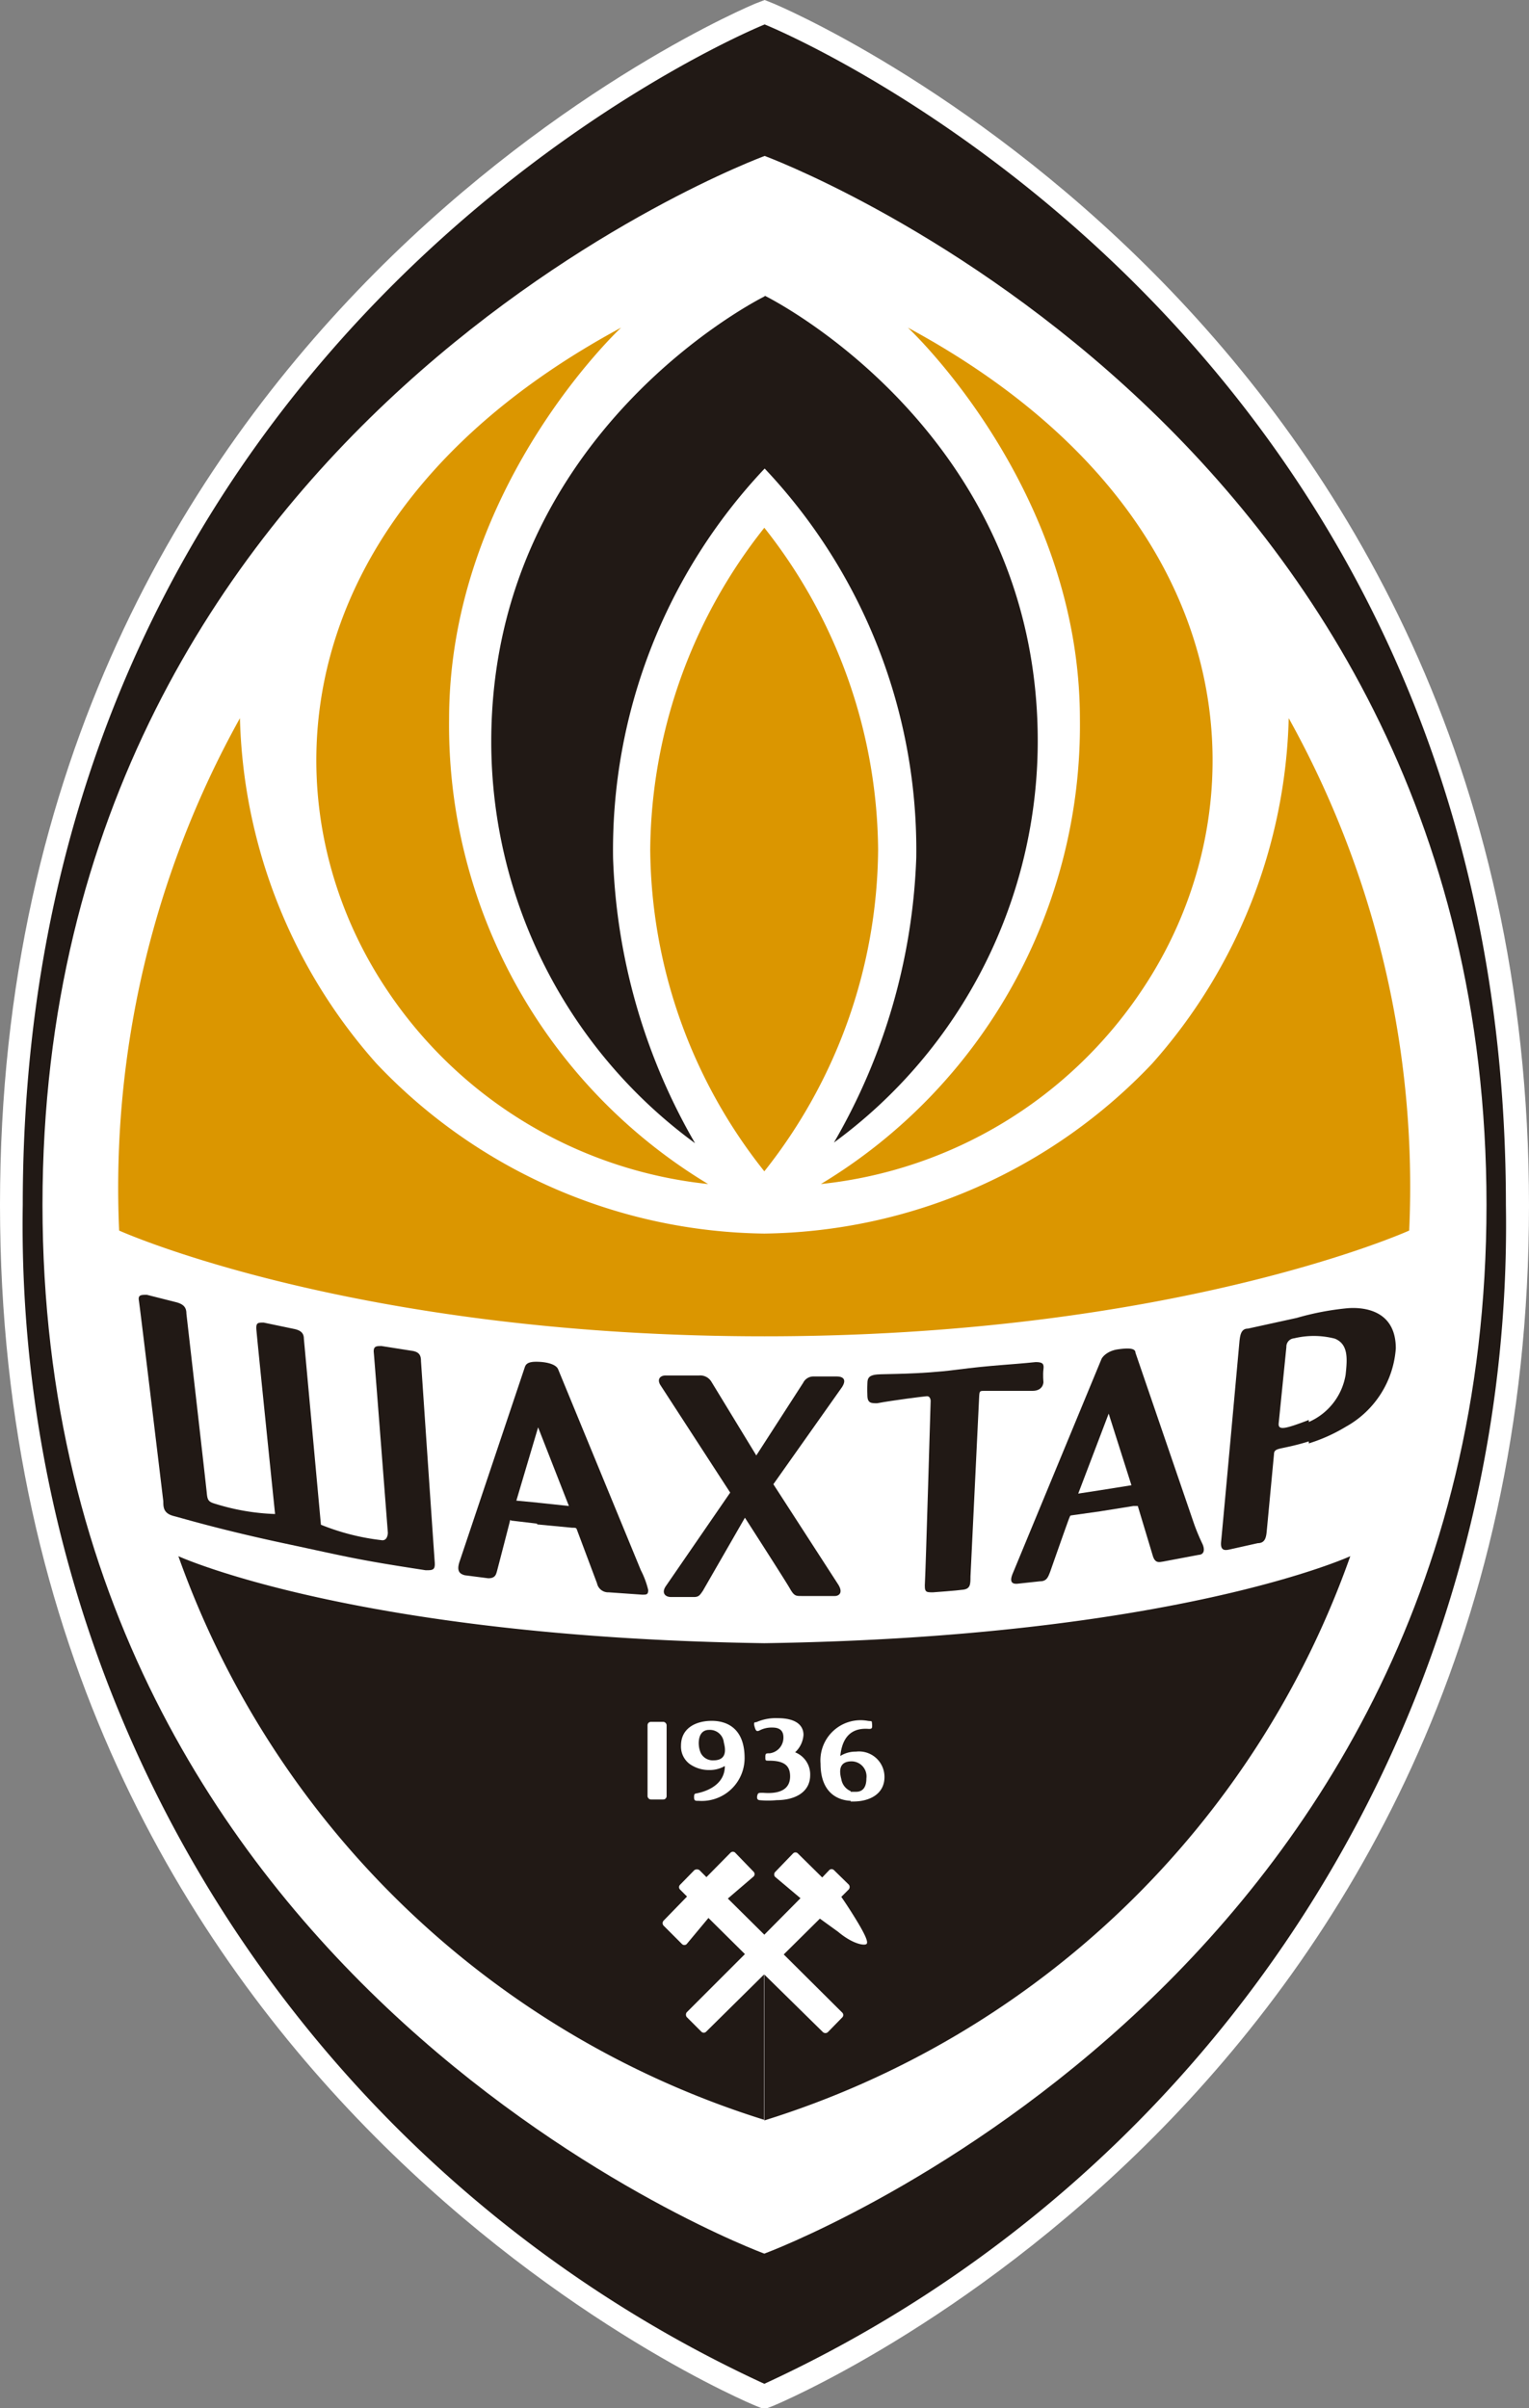
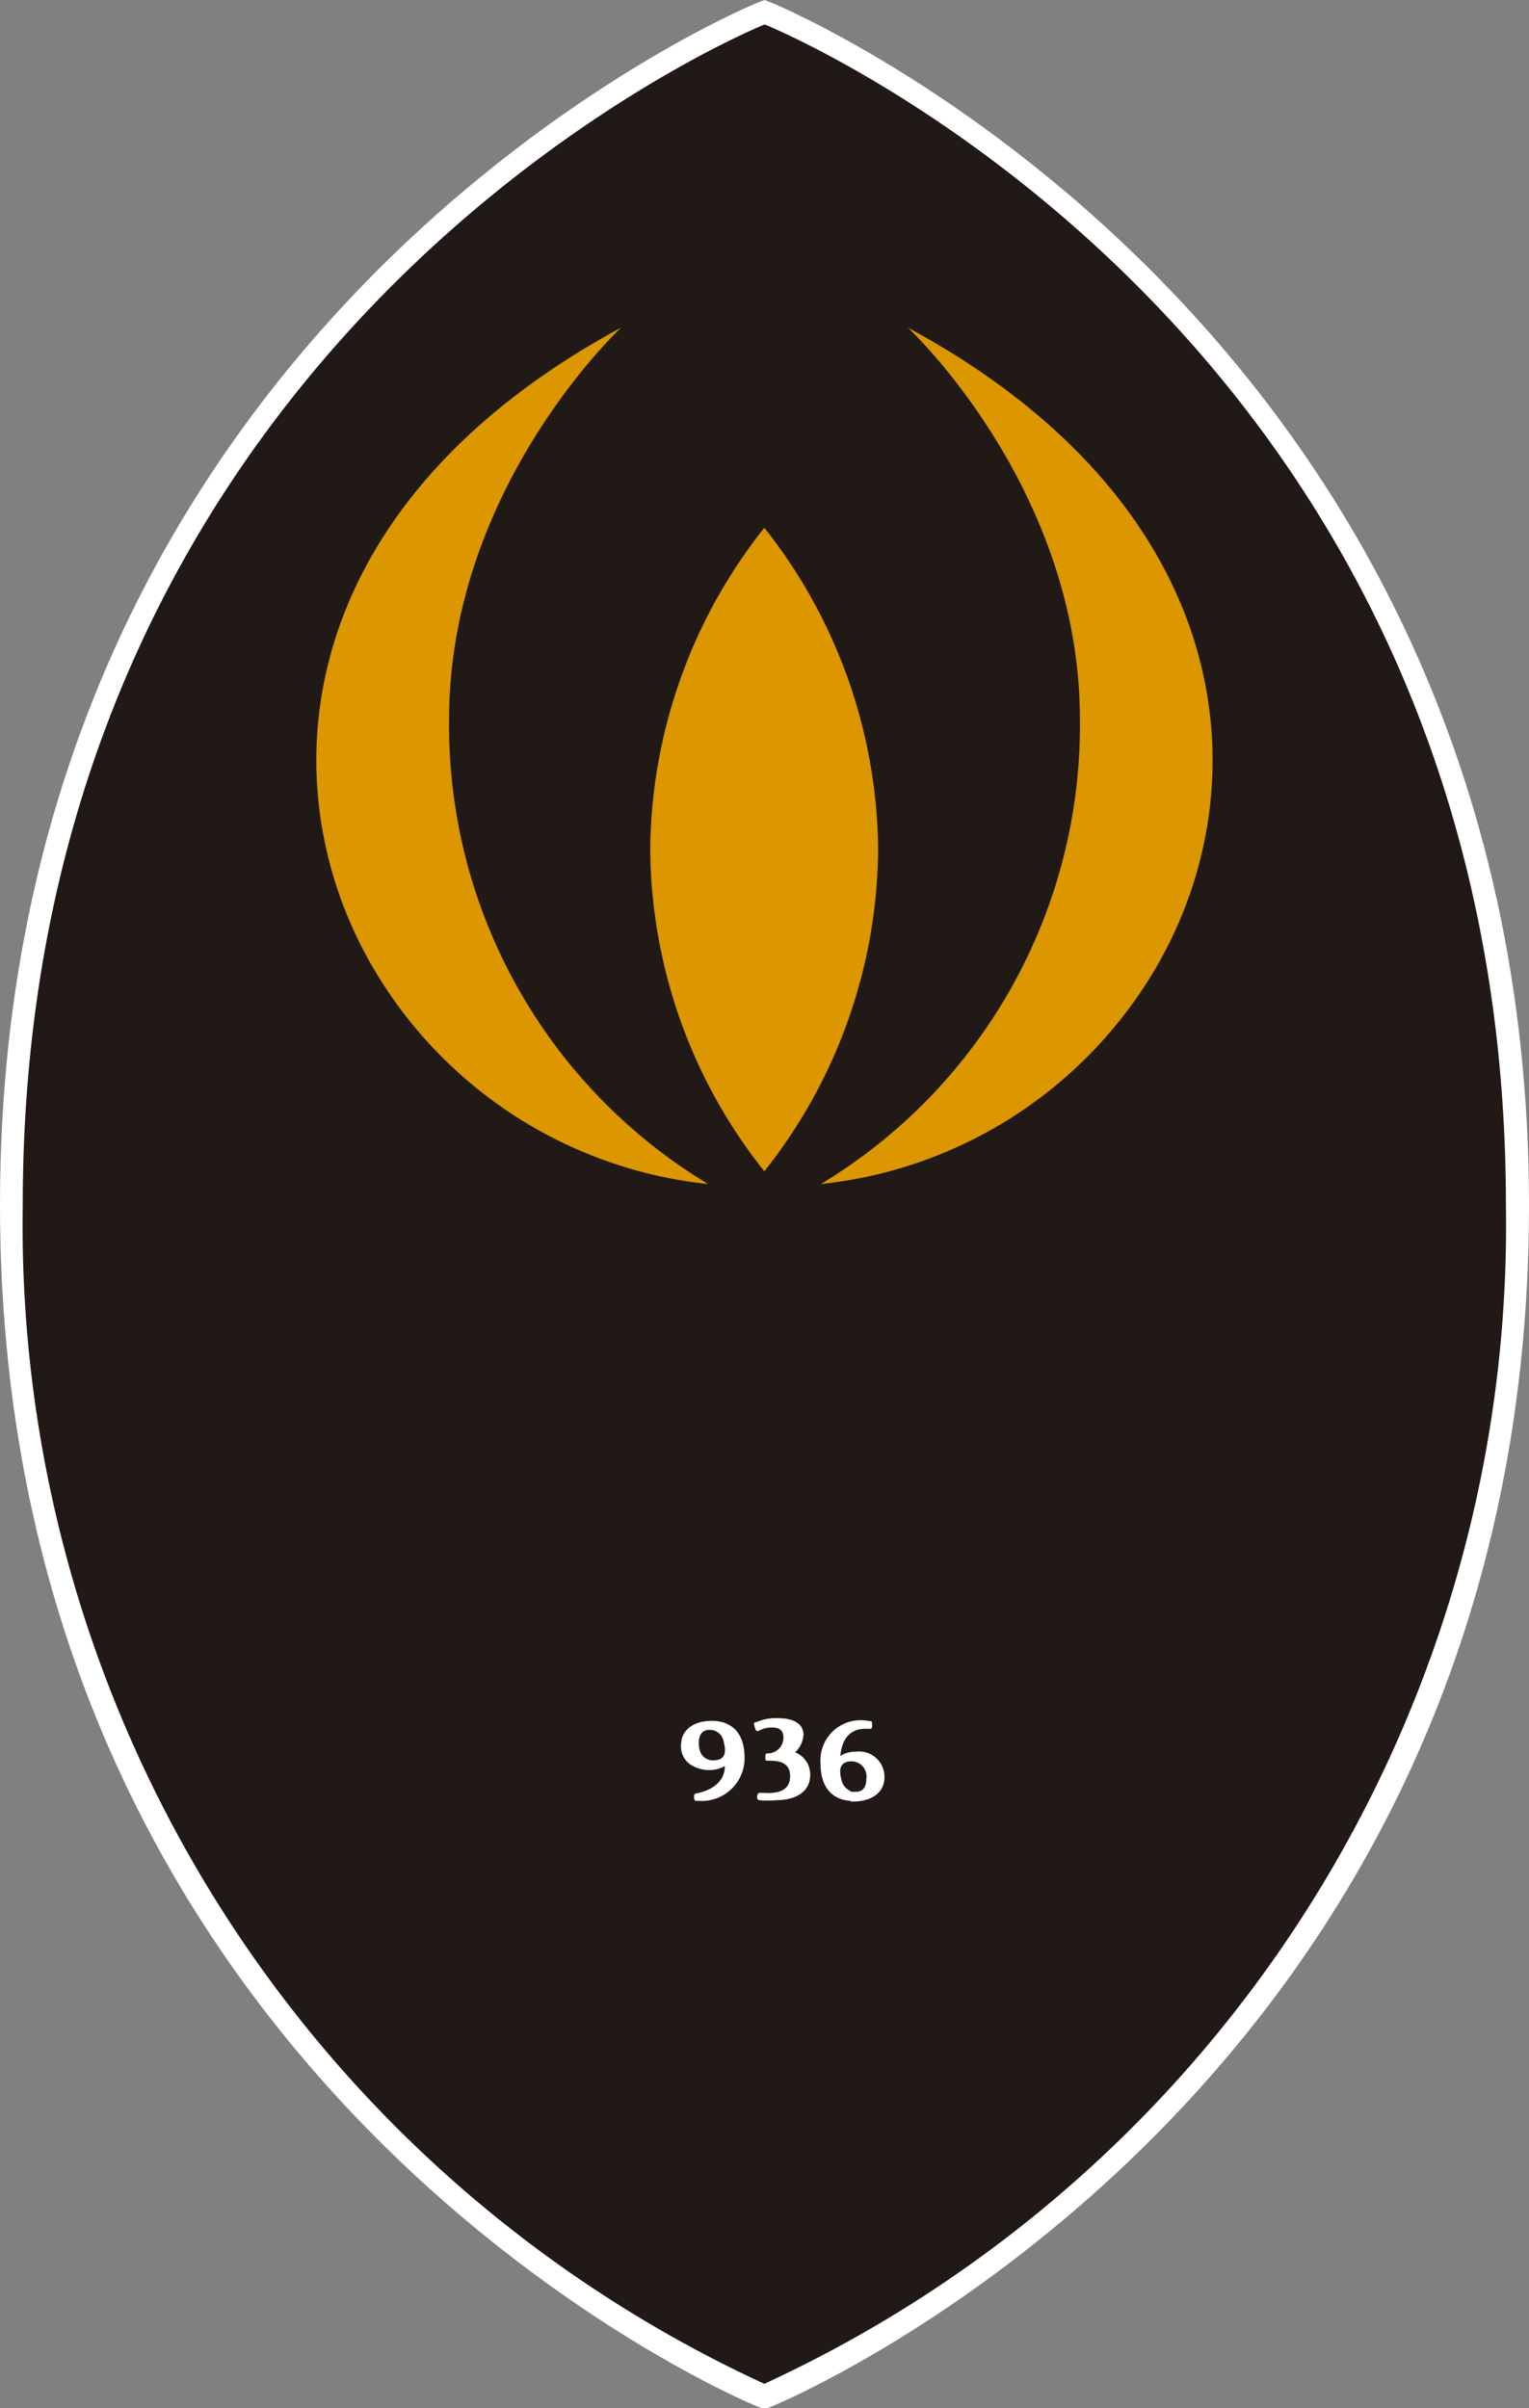
<svg xmlns="http://www.w3.org/2000/svg" viewBox="0 0 45.69 71.96">
  <rect x="0" y="0" width="45.69" height="71.96" fill="#808080" stroke="none" />
  <defs>
    <style>.cls-1{fill:#fff;}.cls-2{fill:#211915;}.cls-3{fill:#db9600;}</style>
  </defs>
  <title>288</title>
  <g id="Layer_2" data-name="Layer 2">
    <g id="Capa_1" data-name="Capa 1">
      <g id="_288" data-name="288">
        <path class="cls-1" d="M22.59.1C22.36.19,0,9.5,0,36s22.36,35.8,22.59,35.89l.25.1.26-.1c.22-.09,22.59-9.39,22.59-35.87S23.32.19,23.1.1L22.85,0Z" />
        <path class="cls-2" d="M.68,36A38.12,38.12,0,0,0,22.84,71.23h0A38.12,38.12,0,0,0,45,36v0C45,9.65,22.85.73,22.85.73h0S.68,9.65.68,36Z" />
-         <path class="cls-1" d="M1.27,36c0,23.41,21.57,31.34,21.57,31.34h0S44.42,59.4,44.42,36v0c0-23.41-21.57-31.34-21.57-31.34h0S1.27,12.56,1.27,36Z" />
        <path class="cls-2" d="M22.86,8.84s8.15,4,8.15,13.3a14.87,14.87,0,0,1-6.09,12,18.18,18.18,0,0,0,2.46-8.51A16.6,16.6,0,0,0,22.85,14h0a16.6,16.6,0,0,0-4.53,11.65,18.23,18.23,0,0,0,2.45,8.51,14.87,14.87,0,0,1-6.09-12c0-9.28,8.16-13.3,8.16-13.3Z" />
        <path class="cls-3" d="M19.43,25.35A15.62,15.62,0,0,0,22.84,35h0a15.64,15.64,0,0,0,3.4-9.61h0a15.69,15.69,0,0,0-3.4-9.62h0a15.67,15.67,0,0,0-3.41,9.62Z" />
        <path class="cls-3" d="M18.56,9.79s-5.14,4.78-5.14,11.7a16,16,0,0,0,7.74,13.89,13.19,13.19,0,0,1-9.63-5.85C7.86,24,8.39,15.28,18.56,9.79Z" />
        <path class="cls-3" d="M27.13,9.79s5.14,4.78,5.14,11.7a16,16,0,0,1-7.74,13.89,13.19,13.19,0,0,0,9.63-5.85C37.83,24,37.29,15.28,27.13,9.79Z" />
-         <path class="cls-3" d="M22.84,39.93c-12.29,0-19.28-3.16-19.28-3.16A28.87,28.87,0,0,1,7.17,21.46a16.14,16.14,0,0,0,4.08,10.32,16.22,16.22,0,0,0,11.59,5.08h0a16.25,16.25,0,0,0,11.59-5.08,16.14,16.14,0,0,0,4.08-10.32,28.81,28.81,0,0,1,3.6,15.31s-7,3.16-19.27,3.16Z" />
        <path class="cls-2" d="M22.84,49.1c-12.23-.18-17.51-2.6-17.51-2.6a27.18,27.18,0,0,0,17.5,16.84V59L21.1,60.71a.1.1,0,0,1-.14,0l-.44-.44a.12.12,0,0,1,0-.14l1.74-1.74-1.09-1.08-.65.78a.1.1,0,0,1-.14,0l-.55-.55a.11.11,0,0,1,0-.15l.7-.72-.21-.21a.1.1,0,0,1,0-.14l.43-.44a.14.14,0,0,1,.15,0l.21.21.72-.73a.1.1,0,0,1,.14,0l.55.57a.1.1,0,0,1,0,.14l-.77.66,1.09,1.08,1.08-1.09-.76-.64a.11.11,0,0,1,0-.14l.54-.56a.1.1,0,0,1,.14,0l.73.72.21-.22a.1.1,0,0,1,.14,0l.44.43a.11.11,0,0,1,0,.15l-.22.22s.15.21.38.58c.33.53.44.78.37.83s-.41,0-.85-.37l-.54-.39-1.08,1.07,1.75,1.74a.1.1,0,0,1,0,.14l-.43.44a.11.11,0,0,1-.15,0L22.84,59h0v4.36h0A27.12,27.12,0,0,0,40.35,46.5S35.08,48.92,22.84,49.1Z" />
-         <rect class="cls-1" x="19.35" y="51.45" width="0.57" height="2.32" rx="0.1" />
        <path class="cls-1" d="M21.27,51.42c-.48,0-.92.22-.92.74a.65.65,0,0,0,.26.55l.33-.33a.75.75,0,0,1-.06-.29c0-.24.1-.4.31-.4a.42.42,0,0,1,.44.38c.07.26.06.53-.31.53a.4.4,0,0,1-.38-.22l-.33.33a1,1,0,0,0,.58.18.91.91,0,0,0,.47-.12c0,.65-.73.79-.81.81s-.11,0-.11.12.05.11.13.11a1.28,1.28,0,0,0,1.38-1.28C22.25,51.66,21.74,51.42,21.27,51.42Z" />
        <path class="cls-1" d="M25.58,52.34a.86.86,0,0,0-.47.13c.08-.79.57-.83.85-.81.08,0,.11,0,.1-.13s0-.09-.13-.11a1.2,1.2,0,0,0-1.41,1.28c0,.82.46,1.09.9,1.11v-.29a.47.47,0,0,1-.28-.36c-.07-.26-.06-.53.31-.53a.45.45,0,0,1,.44.51c0,.24-.09.4-.31.4l-.16,0v.29h.08c.48,0,.93-.22.93-.73A.76.76,0,0,0,25.58,52.34Z" />
        <path class="cls-1" d="M23,52.39c-.11,0-.13,0-.13.11s0,.11.11.11c.47,0,.63.16.63.47s-.2.54-.81.49c-.13,0-.15,0-.17.08s0,.13.06.14a2.66,2.66,0,0,0,.52,0c.52,0,1-.22,1-.75a.71.71,0,0,0-.45-.68.78.78,0,0,0,.25-.52c0-.29-.23-.5-.77-.5a1.44,1.44,0,0,0-.64.12c-.05,0-.09,0-.05.14s.07.15.18.09a.78.78,0,0,1,.33-.07c.1,0,.35,0,.35.29A.47.47,0,0,1,23,52.39Z" />
        <path class="cls-2" d="M22.6,43.49,24,41.32a.34.34,0,0,1,.29-.19H25c.23,0,.29.12.16.32l-2.05,2.9,1.94,3c.16.26,0,.34-.1.34l-1,0c-.17,0-.22,0-.35-.23s-1.34-2.11-1.34-2.11L21,47.54c-.08.11-.11.18-.26.18l-.69,0c-.18,0-.29-.13-.15-.33l1.92-2.79-2.09-3.22c-.1-.17,0-.28.16-.28l1,0a.39.39,0,0,1,.37.19Z" />
        <path class="cls-2" d="M27.88,47.58c-.22,0-.26,0-.24-.31s.17-5.41.17-5.41,0-.15-.12-.14-1,.12-1.48.21c-.17,0-.28,0-.29-.21s0-.39,0-.39c0-.16.06-.24.29-.26s1.28,0,2.36-.14,1.62-.15,2.38-.23c.22,0,.25.06.23.22s0,.38,0,.38,0,.26-.33.26-1,0-1.43,0c-.14,0-.15,0-.16.16L29,47.11c0,.22,0,.36-.21.39S27.88,47.58,27.88,47.58Z" />
        <path class="cls-2" d="M35.93,46.13a6.17,6.17,0,0,1-.25-.6l-1.75-5.11c0-.15-.25-.14-.53-.1s-.45.2-.49.3L30.27,47c-.13.3,0,.34.16.32l.65-.07c.2,0,.24-.13.3-.28,0,0,.56-1.6.58-1.63s0-.05.06-.06l.85-.12v-.63l-.65.1.91-2.39.68,2.14-.94.15v.63l1-.16C34,45,34,45,34,45l.44,1.46c.07.26.19.22.32.2l1.06-.2C36,46.45,36,46.28,35.93,46.13Z" />
        <path class="cls-2" d="M40.27,39.09a8.25,8.25,0,0,0-1.52.29l-1.46.32c-.21,0-.23.21-.25.36,0,0-.52,5.72-.55,6s.11.27.25.24l.85-.19c.25,0,.25-.24.27-.43l.21-2.23c0-.11.07-.14.2-.17s.42-.08.84-.21v-.64l0,0c-.71.27-.92.32-.9.1l.23-2.28a.25.25,0,0,1,.23-.26A2.51,2.51,0,0,1,39.89,40c.41.17.37.61.32,1.08a1.87,1.87,0,0,1-1.1,1.41v.64a5,5,0,0,0,1.11-.5,2.91,2.91,0,0,0,1.49-2.34C41.71,39.17,40.79,39.05,40.27,39.09Z" />
        <path class="cls-2" d="M19.15,46.92l-2.47-6c-.06-.16-.36-.23-.66-.23s-.32.11-.35.2l-1.93,5.75c-.11.31,0,.39.15.43l.7.09c.2,0,.23-.1.26-.21s.38-1.46.39-1.51,0,0,.07,0l.76.09V44.9l-.64-.06.65-2.19L17,45l-.95-.1v.65l1.05.1c.1,0,.12,0,.14.06l.6,1.6a.34.34,0,0,0,.35.27l1,.07c.13,0,.18,0,.18-.14A2.61,2.61,0,0,0,19.15,46.92Z" />
-         <path class="cls-2" d="M4.39,38.69c-.17,0-.27,0-.24.17s.73,6,.73,6c0,.17,0,.36.31.44s1.4.41,3.32.82,2.12.48,4.21.8c.21,0,.29,0,.27-.25s-.41-6-.41-6c0-.17-.05-.28-.29-.31l-.89-.14c-.15,0-.25,0-.23.2s.42,5.38.42,5.38,0,.26-.2.22a6.92,6.92,0,0,1-1.8-.46L9.08,40c0-.17-.1-.25-.29-.29l-.91-.19c-.17,0-.23,0-.22.19s.56,5.53.56,5.53a6.71,6.71,0,0,1-1.77-.3c-.21-.06-.25-.1-.27-.32s-.61-5.37-.61-5.37c0-.18-.08-.28-.31-.34Z" />
      </g>
    </g>
  </g>
</svg>